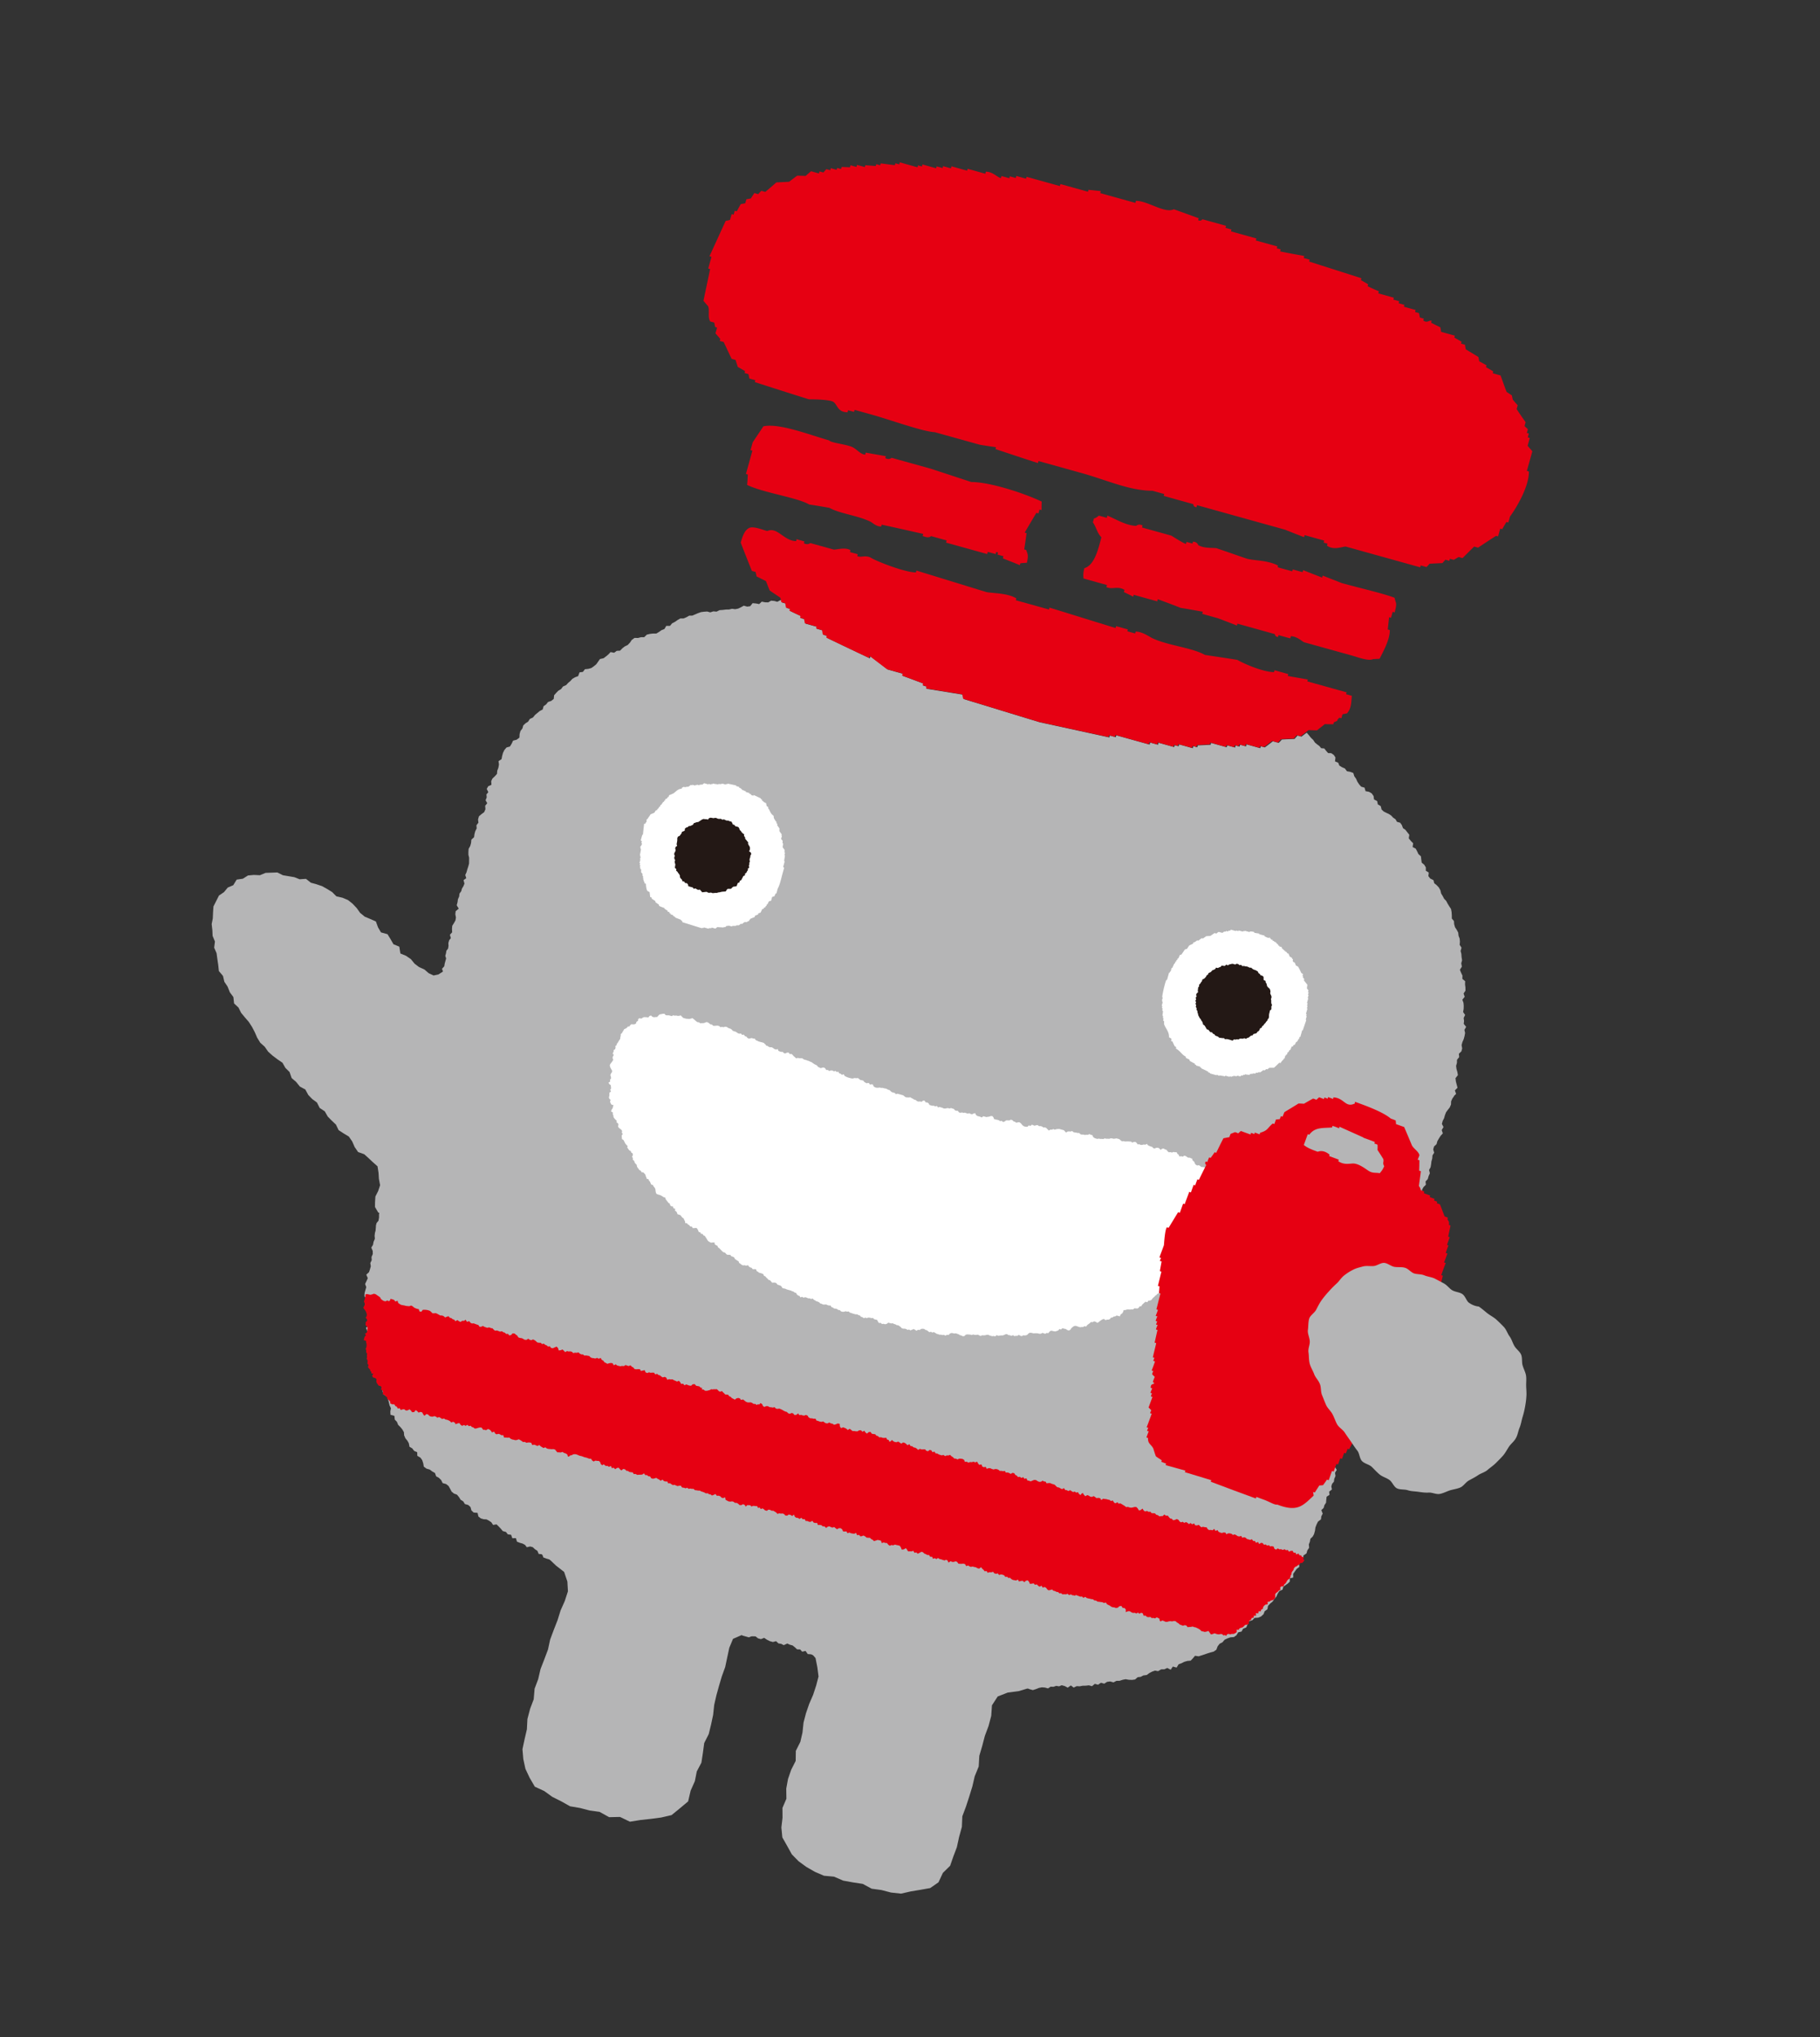
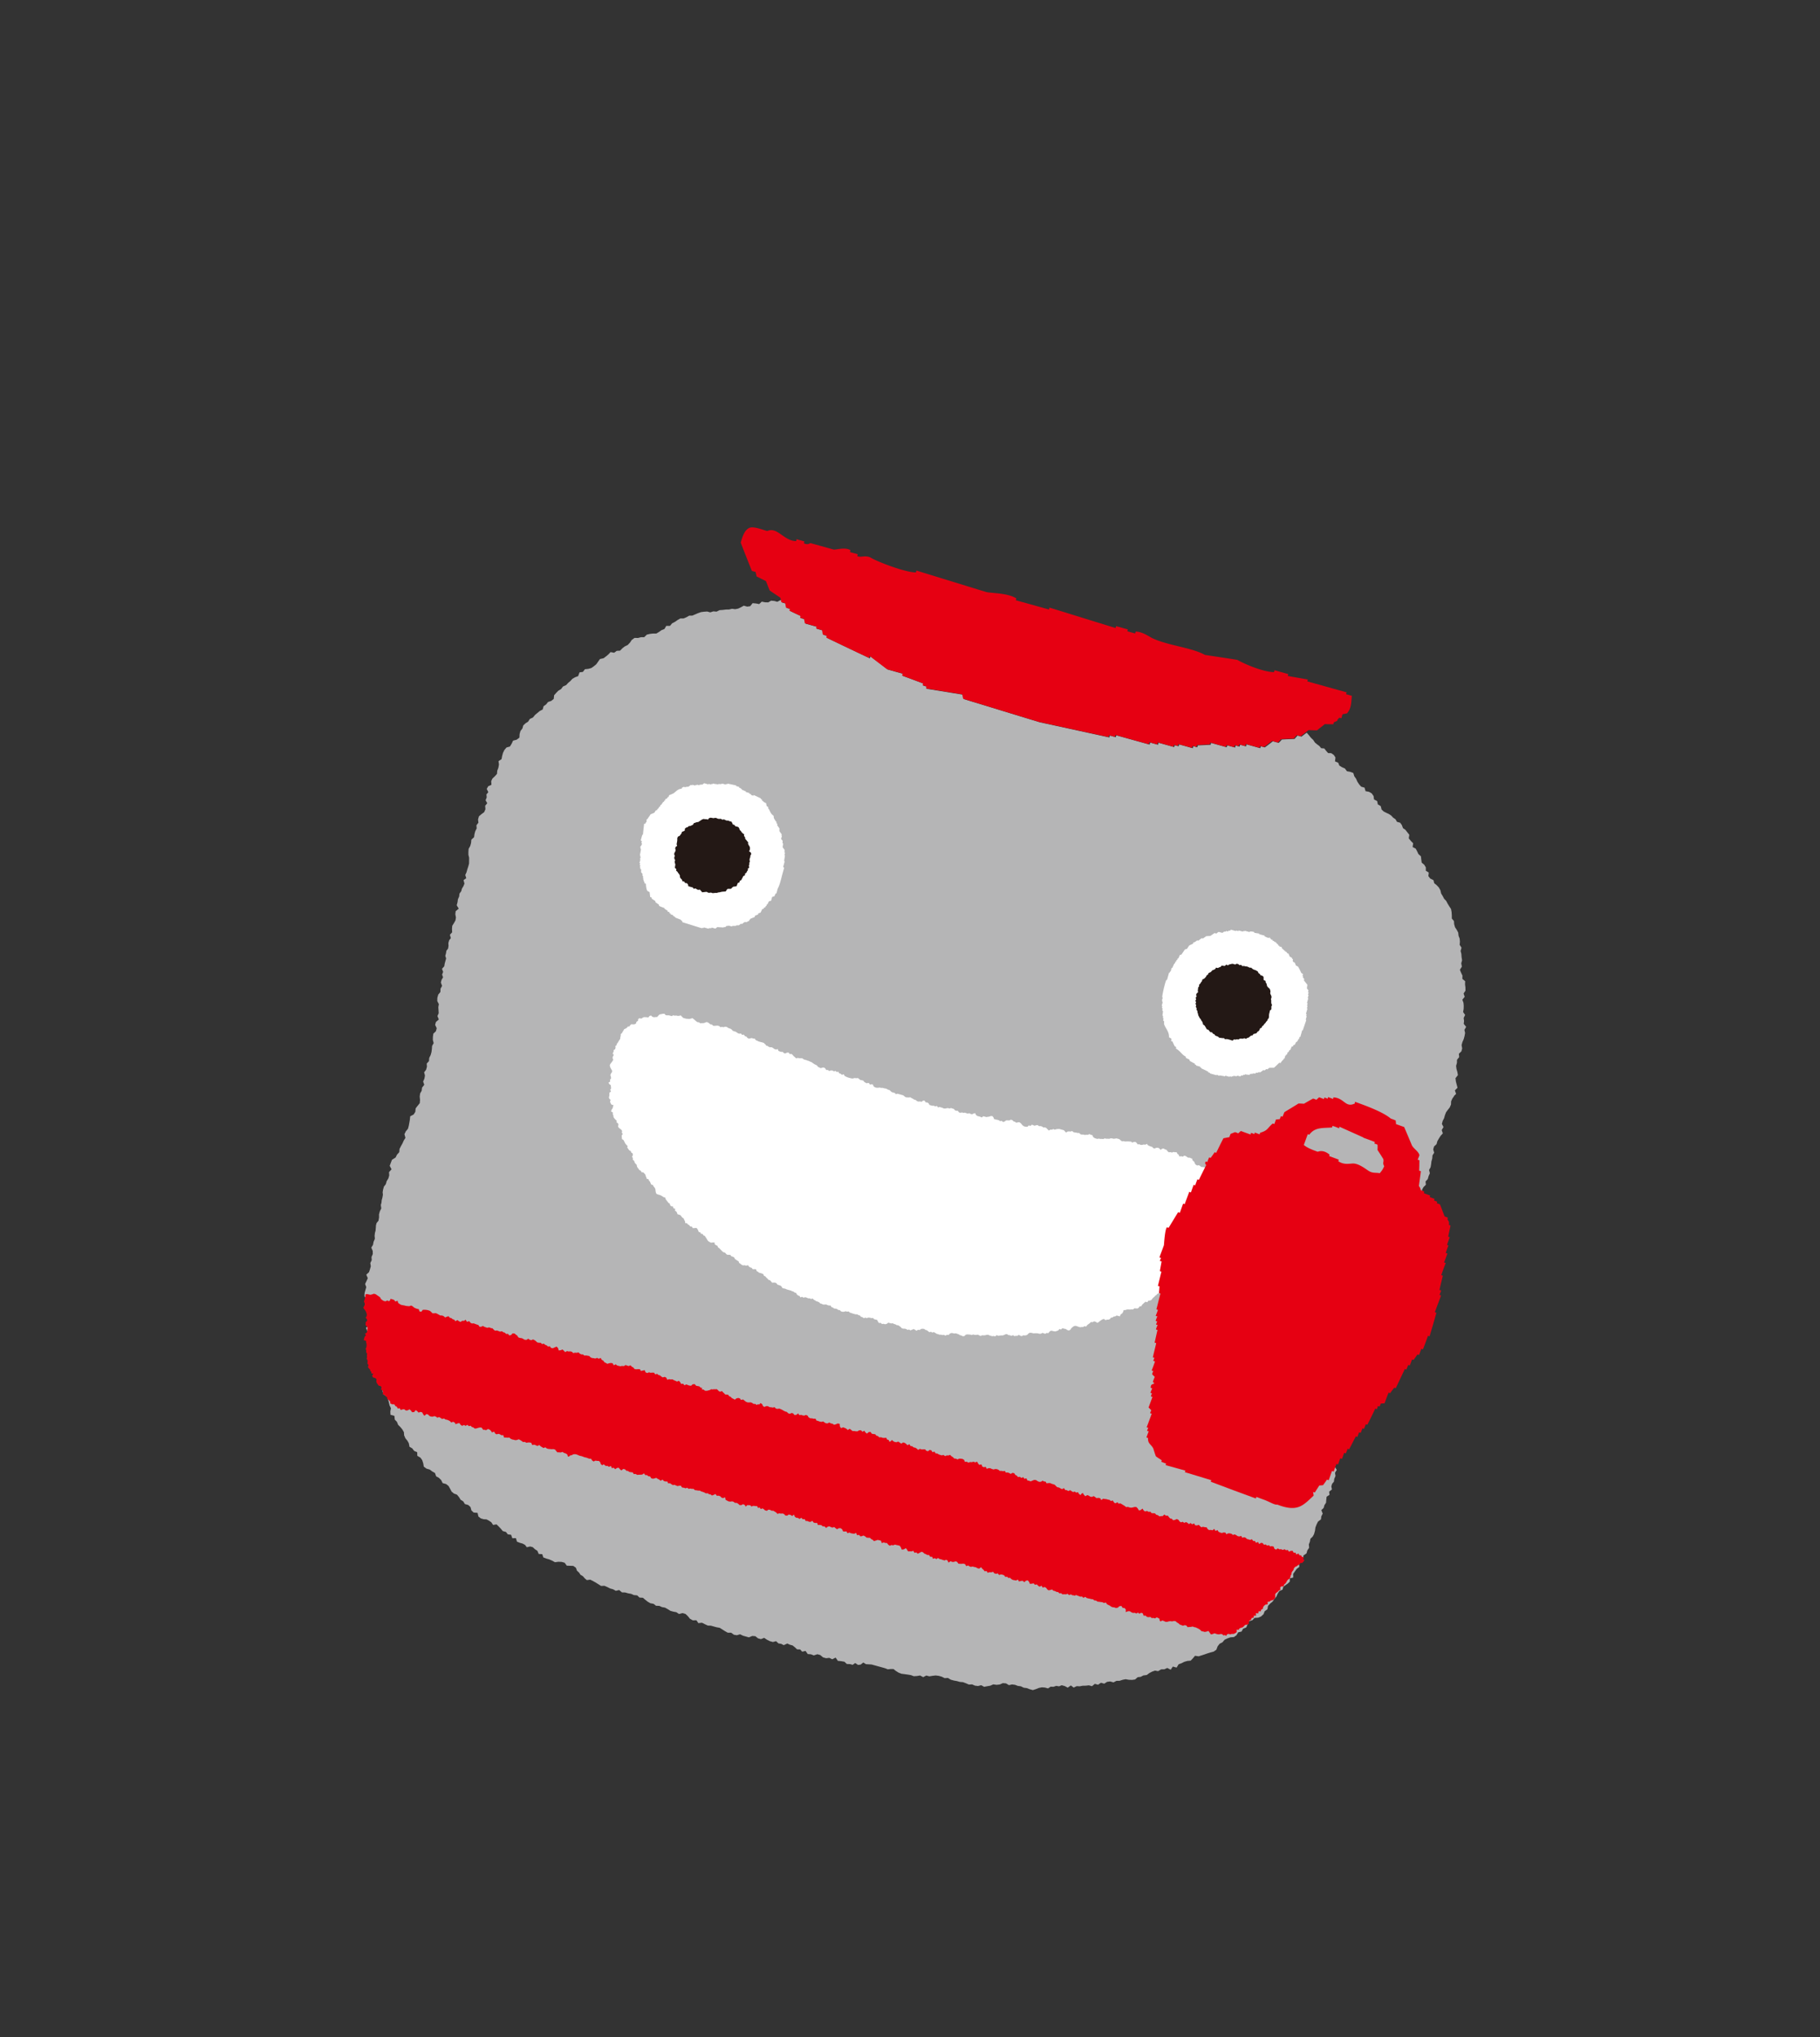
<svg xmlns="http://www.w3.org/2000/svg" width="101" height="113" viewBox="0 0 101 113" fill="none">
  <rect x="0" y="0" width="101" height="113" fill="#333333" stroke="none" />
  <g clip-path="url(#clip0_61_1100)">
    <path d="M80.675 60.809l.131-.128-.068-.191.146-.15-.046-.176-.046-.177-.02-.178.134-.17-.03-.172-.049-.168-.022-.17.047-.168.004-.172.12-.148-.018-.185.141-.134.044-.16-.033-.19.044-.16.074-.17.046-.168.031-.172-.038-.175.097-.162-.135-.168.018-.158-.022-.17.081-.167-.111-.16.03-.173.005-.172-.014-.167-.064-.173.131-.162-.062-.181.105-.16-.003-.174-.022-.17.006-.18-.154-.129.006-.179-.077-.16-.066-.164.11-.177-.036-.182.047-.168-.028-.18-.012-.176-.042-.159.05-.184-.102-.158.014-.177-.014-.168-.06-.155-.02-.178-.08-.151-.097-.148-.048-.168-.012-.176-.118-.137-.001-.181-.012-.176-.03-.172-.097-.148-.09-.145-.079-.152-.12-.128-.073-.141-.09-.146-.043-.184-.088-.154-.12-.128-.134-.107-.04-.166-.183-.094-.101-.132.021-.2-.163-.098v-.19l-.089-.145-.14-.117-.023-.17-.02-.178-.138-.125-.07-.149-.08-.151-.174-.092.032-.206-.128-.13-.116-.145.03-.199-.116-.144-.102-.132-.132-.088-.064-.174-.094-.13-.176-.048-.082-.144-.131-.088-.106-.116-.132-.088-.146-.066-.144-.075-.116-.11-.044-.185-.163-.097-.036-.182-.174-.092-.025-.188-.106-.15-.15-.085-.189-.035-.057-.197-.185-.052-.112-.126-.098-.148-.074-.167-.1-.14-.054-.179-.172-.065-.182-.033-.113-.153-.162-.07-.148-.093-.06-.155-.178-.076.025-.217-.091-.137-.145-.101-.172-.005-.112-.126-.102-.132-.17-.012-.104-.124-.115-.084-.127-.104-.097-.148-.13-.123-.103-.131-.118-.137-.016-.004c-.097.068-.185.138-.284.214l-.217-.06c-.052.063-.113.123-.165.187-.237.011-.472.015-.711.035a1.41 1.41 0 01-.173.184l-.321-.09a9.06 9.06 0 01-.45.341l-.217-.06-.029.104-.763-.212-.031.112-.33-.092-.029.104-.217-.06-.03.112-.435-.12-.029.103-.868-.241-.029.104-.71.035-.03.104-.216-.06-.032.111-.755-.21-.03.104-.216-.06-.029.104-.868-.241-.031.112-.434-.121-.031.112-1.848-.514-.03.104-.329-.092-.029.104-3.86-.841c-1.406-.426-2.81-.86-4.207-1.283-.02-.083-.032-.164-.052-.247l-2.013-.327.031-.113-.217-.06.029-.104c-.39-.152-.776-.293-1.168-.437l.03-.112-.867-.242-.965-.734-.03.112c-.788-.374-1.584-.75-2.378-1.135l.03-.104-.218-.06c-.02-.084-.032-.165-.044-.246l-.33-.092.03-.104-.651-.18c-.012-.082-.033-.165-.053-.248l-.217-.06.03-.104a17.553 17.553 0 01-.62-.294l.029-.104-.218-.06c-.012-.081-.032-.164-.044-.245l-.217-.06a.761.761 0 01-.025-.128l-.069-.002-.172.09-.169-.047-.177-.015-.156.094-.172-.004-.19-.036-.14.134-.182-.034-.185-.017-.134.17-.17.022-.186-.052-.154.087-.16.076-.164.032-.175-.023-.167.04-.175.003-.17.021-.176.012-.17.082-.178-.015-.171.056-.17-.047-.175.011-.17.022-.164.058-.158.068-.157.068-.174.003-.154.087-.158.068-.182.001-.154.087-.14.099-.162.084-.117.14-.208.002-.1.171-.165.066-.14.1-.146.088-.19-.001-.171.021-.167.04-.143.141-.182.001-.16.043-.197-.004-.153.113-.103.152-.123.13-.16.076-.131.102-.133.135-.185.01-.142.106-.197-.038-.123.13-.124.104-.142.107-.204.046-.1.145-.101.144-.135.11-.14.099-.169.047-.186.018-.112.15-.188.025-.077.211-.163.058-.154.087-.112.124-.124.103-.113.124-.178.08-.098.137-.157.094-.12.122-.115.132-.02.2-.135.11-.182.062-.106.134-.14.099-.052.184-.162.084-.124.104-.134.109-.12.148-.167.074-.105.16-.136.083-.128.12-.047.168-.109.142-.047.168-.013.203-.153.113-.195.05-.083.175-.095.154-.188.051-.117.14-.079.16-.046.168-.033.18-.169.109.026.188-.033.18-.063.164-.015.177-.125.138-.128.12-.067.145.013.202-.178.08-.084.148.088.18-.104.126.016.16-.063.164.093.163-.117.14.015.194-.07.162-.153.113-.137.117-.049.176.02.178-.109.142.012.176-.077.151-.044.16-.023.175-.151.139-.015.177-.046.168-.09.165-.012.169v.155l.04.167-.002.163-.002.163-.047.168-.052.158-.042.152-.07.154.055.178-.15.105.05.195-.057.14-.08.133-.043.152-.096.128-.018.159-.07.161-.02.16-.046.167.113.187-.17.142-.02.167.035.183-.028.164-.085.149-.092.147-.015.177.01.184-.125.137.051.187-.094.12-.042.153.008.157-.024.149-.094.12-.022.14-.04.145.047.142-.038.136-.04.144-.026.157-.125.138.064.173-.058.147.053.153-.083.14-.04.145.068.191-.087.157-.006.18-.12.147-.049.177-.006.179.09.172-.03.172.012.176.008.157-.069.154.076.193-.16.137-.044.16.087.188-.047.168-.141.134-.023.174-.004.172.046.176-.087.157-.012.17-.023.174-.045.16-.079.16-.014.176-.125.138.012.176-.047.168-.109.142.046.177-.03.172-.072.162.063.18-.122.157-.022.175-.085.148-.023.175.018.186-.015.177-.119.148-.109.142-.019.193-.093.147-.192.102-.017.185-.03.172-.032.173-.044.16-.117.14-.079.159.056.205-.093.147-.071.161-.085.15-.079.158-.014.177-.125.138-.08.16-.199.125-.063.163-.064.172.102.192-.14.16.012.176-.047.168-.095.154-.047.168-.106.135-.047.168-.024.148.015.134-.026.156-.04.144-.014.143-.036.128.026.188-.08.16-.046.168.001.181-.03.173-.105.126-.037.136-.005.11-.015.178-.036.128-.018.159.014.167-.073.17-.029.164-.095.155.079.186.003.173-.07.162.011.175-.079.16.028.18-.047.168-.052.157-.151.14.084.195-.07.154-.08.167.064.173-.047.168-.046.168-.007.18.138.159.04.166.022.17.04.166.03.172-.119.148.077.16v.155l.018.152-.005.145-.156.155.06.155.137.133.016.16.053.152-.063.164.045.15-.04.144.018.152-.04.144-.099.136.07.157.101.132.015.194.188.104.085.162.038.174-.015.177.024.162.08.152.117.136.061.155.071.149v.19l.058.162.182.094.059.163.048.169.038.174.077.16-.033.18.01.184.216.06.021.204.12.129.067.165.122.12.11.134.088.154.011.175.075.168.104.124.081.143.04.2.15.085.107.142.17.074.005.2.172.099.1.14.055.17.034.191.151.111.177.05.143.108.15.085.061.18.158.088.122.12.083.17.193.053.135.107.087.154.085.161.127.104.172.066.11.134.09.145.147.093.089.146.185.051.124.112.052.187.123.12.22.019.047.203.135.106.153.043.161.01.136.072.131.088.098.148.19-.033.123.12.114.119.11.134.177.049.102.132.183.025.068.191.2-.004.058.197.165.063.145.04.135.072.102.132.185-.043.145.04.116.11.14.09.072.176.196.011.062.181.157.061.168.047.162.071.158.087.189-.025.18.007.168.047.12.163.18.006.18.007.145.101.058.163.111.1.086.127.133.08.099.114.118.102.19-.025.159.079.15.085.147.092.147.093.185-.009.162.071.152.077.168.047.15.085.185-.044.155.13.18.006.168.047.165.029.146.067.186.017.13.122.188.01.133.114.135.106.15.085.173.031.135.107.18.007.154.068.165.029.157.087.148.093.16.044.166.03.145.1.195-.05.169.048.13.122.116.144.158.088.2-.005.111.16.197-.023.152.077.168.081.172.005.16.045.161.044.173.031.148.093.147.093.15.085h.19l.15.112.166.028.18-.053.16.079.329.092.186-.078.17.013.148.119.16.044.185-.07.153.104.16.079.169.047.177-.046.13.123.157.026.136.072.199-.09.145.066.153.042.127.104.117.11.171.005.113.126.185-.043.125.173.178.014.156.061.2-.065.16.045.155.13.169.046.178-.02.16.08.19-.094.123.18.186.018.181.033.13.123.18.007.145.04.14-.099.162.105.144-.02.144-.115.148.093.153.008.162.01.153.043.152.042.145.04.145.04.152.043.148.059.16-.016h.157l.134.107.148.093.164.063.175.022.184.026.165.028.156.061.177-.011.172-.03.174.092.172-.09.17.046.172-.029.178-.02.168.021.169.047.16.08.184-.01.155.095.169.047.173.031.169.047.17.013.164.063.162.07.176-.01.162.07.168.021.177-.045.165.089.165-.032.173-.03.168-.074.183.026.179-.02.167-.074.178.015.163.097.167-.04.168.021.156.06.168.022.16.079.175.022.164.064.169.046.171-.055.166-.066.164-.032.17.013.169.047.148-.097.154.008.153-.052.157.026.147-.062.169.047.165.089.174-.124.156.12.17-.081.162.01.165-.032.174-.003.17-.021.177.049.157-.13.177.05.16-.11.185.05.159-.102.17-.021.185.051.162-.084.174-.003.171-.056.165-.032.173.031.18.007.17-.022.15-.13.16-.016.152-.079.189-.025.142-.107.151-.079.164-.058.173.031.166-.1.175-.003.167-.074.19.096.118-.174.209.058.112-.185.163-.058.152-.078.169-.048.187-.017.122-.13.117-.14.2.03.16-.05.172-.056.163-.058.161-.05.178-.046.15-.105.07-.187.108-.142.162-.085.117-.14.16-.076.163-.058.195-.015.14-.099.097-.163.186-.043.086-.157.176-.072.073-.169.076-.177.187-.052.123-.13.203-.012.157-.068.139-.126.063-.163.152-.113.035-.188.123-.13.134-.11.09-.138.115-.132.071-.161.093-.147.178-.08.045-.16.12-.088.13-.093.105-.1.009-.187.185-.043-.003-.208.099-.136.098-.137.142-.107-.01-.21.194-.075.03-.173.015-.177.171-.116.047-.168.1-.145-.017-.186.06-.155.027-.157.13-.127.073-.135.051-.184.025-.183.063-.164.079-.159.165-.127.02-.166.077-.151-.076-.194.128-.12.045-.16.088-.13.013-.17.02-.166.159-.103-.02-.178.155-.12-.033-.165.04-.144.105-.126.016-.15.07-.162-.027-.18.095-.155-.11-.194.078-.16.05-.176.094-.154.093-.147.085-.149.085-.149-.038-.174.046-.168.13-.154-.063-.181.047-.168-.001-.182.06-.156.047-.168.171-.116-.072-.21.201-.099.017-.185.101-.144.093-.147-.01-.184.071-.161-.004-.174-.003-.173.1-.17-.055-.18.015-.177.063-.163.124-.138-.033-.19.006-.18.142-.133.022-.175.153-.113.076-.15.101-.145.017-.185-.046-.177.012-.169.047-.168.013-.17.004-.17.1-.145.061-.155.06-.156-.089-.206.147-.123.047-.168.15-.105.047-.168.09-.139.063-.163.029-.165.012-.169.077-.151.082-.14-.057-.198.076-.151.101-.145.07-.161.091-.139-.043-.184.012-.17.09-.164-.055-.18.044-.16.063-.163.045-.16.082-.14.123-.13.115-.133.074-.143.099-.136.085-.15.092-.146.085-.149-.012-.175.15-.131-.034-.19.124-.139.045-.16.042-.152.045-.16-.018-.186.177-.106.03-.172-.027-.18.045-.16.087-.158.044-.16-.062-.18.002-.164.132-.162-.073-.175.097-.163-.062-.181.087-.157.13-.127-.017-.186.123-.13.047-.168.069-.154-.044-.184.084-.15.027-.156.02-.166.045-.16.014-.178.093-.146-.054-.18.047-.167.138-.126.047-.168.085-.149.093-.146.125-.138-.063-.181.1-.17-.09-.173.046-.168.077-.15.044-.16.063-.165.099-.136.106-.134.071-.162.007-.179.068-.153.099-.137-.019.004z" fill="#B5B5B6" />
-     <path fill-rule="evenodd" clip-rule="evenodd" d="M65.136 11.607c.465.164.92.334 1.385.498l-.03.112c.177.075.213-.053.247-.052l1.302.362-.031.112.33.092-.03.104 1.415.393-.031.113 1.189.33-.029.104.217.06-.031.113c.45.09.888.17 1.34.252l-.03.112.33.092-.03.104c.961.31 1.933.615 2.902.928l-.029.104c.136.073.27.153.403.233l-.03.104c.207.1.415.193.623.285l-.031.112.868.242-.03.104.322.09-.031.111.321.09-.029.104.651.181-.03.112.216.06c.02.084.032.165.052.248l.217.06-.028.104c.222.166.34-.043.462.017l-.029.104c.166.09.342.173.51.254.02.083.032.164.042.253l.763.212-.029.104c.134.08.27.153.403.233l-.029.104.217.06c.012.082.032.165.042.254l.704.428c.014.073.034.157.046.238.136.072.278.154.405.224l-.029.104c.136.073.27.153.403.233l-.029.104.434.121c.113.308.219.613.335.912.095.062.197.133.292.194.02.083.032.164.055.24.084.1.175.212.27.307l-.06.216c.165.245.33.49.499.726l-.06.216c.06.06.124.112.185.172l-.058.208.113.032-.06.216.112.031-.12.432c.084.101.177.205.261.306l-.303 1.088.113.032c.006.881-.747 2.094-1.051 2.501l-.091.329-.105-.03c-.08.133-.16.266-.233.401l-.112-.03-.12.431-.113-.03c-.337.216-.667.434-.996.653l-.217-.06c-.214.208-.43.424-.645.64l-.217-.06-.27.157-.216-.06-.032.112-.216-.06c-.053.063-.113.123-.165.187l-.711.035a2.875 2.875 0 01-.173.184l-.321-.089-.03.104-4.13-1.15c-.226.007-.657.215-1.042-.048l.03-.112-.216-.06.031-.112-1.085-.302-.031.112c-.36-.135-.703-.273-1.054-.414l-4.886-1.36-.03.113c-.195-.02-.159-.148-.187-.173l-1.63-.454.028-.104-.65-.181c-1.297-.007-2.513-.587-3.943-.985l-2.387-.664-.031.112c-.787-.253-1.571-.515-2.356-.776l.03-.104c-.301-.04-.6-.089-.898-.137l-2.499-.696c-.658-.028-2.467-.686-3.471-.966l-.98-.273-.032.113-.33-.092-.03.112c-.547.003-.56-.415-.777-.57-.203-.142-1.196-.151-1.362-.146a388.758 388.758 0 01-3.006-.957l.029-.104-.33-.092c-.02-.083-.032-.164-.052-.247l-.217-.06.029-.105a8.89 8.89 0 00-.403-.232c-.041-.133-.085-.257-.126-.389l-.217-.06c-.148-.309-.293-.625-.441-.934l-.217-.06.031-.112c-.092-.104-.177-.205-.27-.308l.09-.32-.105-.03c-.02-.082-.032-.163-.052-.247l-.217-.06c-.162-.226-.03-.577-.12-.844a11 11 0 01-.261-.306c.122-.595.248-1.172.368-1.76l-.104-.029.18-.648-.112-.032c.303-.657.597-1.308.901-1.965a1.8 1.8 0 00.24-.054l.09-.32.112.031.06-.216.113.031c.072-.135.144-.27.224-.403.082-.012.165-.032.246-.043l.063-.225c.08-.012.164-.031.246-.043.063-.103.132-.196.195-.3l.217.061c.052-.063.113-.124.173-.185l.217.06c.202-.167.417-.349.614-.527l.711-.035c.145-.115.297-.228.45-.34.154.008.31.008.463.016.101-.084.197-.178.306-.26l.434.121.031-.112.217.06c.052-.063.112-.124.165-.187l.217.06.03-.111.322.089.03-.104.216.06.031-.112c.164.003.31.009.463.017l.031-.112.33.092.031-.112.434.12.029-.104c.194.02.382.029.575.048l.03-.104.216.06.03-.104c.26.03.526.07.786.099l.029-.104.217.06.03-.112.981.273.03-.104.216.06.031-.112.756.21.029-.104.33.092.028-.104.434.12.031-.112.868.242.03-.104.98.273.03-.113c.383-.005.654.329.837.354l.032-.112.434.12.029-.103.329.091.031-.112.538.15.03-.104 1.848.514.03-.112 1.528.425.029-.104c.22.018.454.049.682.069l-.031.112 1.952.543.031-.112c.644-.01 1.587.71 2.095.47l.002-.007zm-3.682 16.999c.422.16 1.007.548 1.6.566 0 0 .133-.135.352-.023l-.03.113 1.63.453c.074.047.7.445.808.458l.031-.112.33.092.029-.104c.248.008.292.193.292.193.337.189.794.135 1.01.169.57.193 1.137.394 1.706.587.463.111 1.087.078 1.66.35.147.066-.057.053.076.133l.764.212.029-.104.546.152.031-.112c.35.14.703.273 1.054.414l.031-.112c.35.14.703.273 1.054.414.964.268 2.324.578 2.933.816.085.377.147.248.007.813l-.112-.032-.091.329-.105-.03c-.028.226-.048.453-.076.678l.113.031c.014.539-.403 1.26-.565 1.594-.116.01-.237.012-.36.02-.26.126-.846-.106-1.231-.213l-2.604-.724c-.144-.075-.394-.326-.73-.333l-.033.12-.651-.18-.03.103c-.185-.017-.155-.155-.187-.164l-2.066-.575-.028.104c-.35-.14-.704-.273-1.056-.406l-.868-.241.033-.12c-.405-.07-.815-.15-1.23-.213-.421-.17-.846-.322-1.269-.483l-.033.12-1.302-.362-.03.104c-.165-.089-.34-.172-.517-.256l.034-.12c-.339-.215-.647-.042-.901-.121l-.105-.03.033-.12-1.301-.362c-.016-.194-.026-.283.047-.573.538-.16.75-.955.944-1.712-.243-.249-.278-.56-.471-.83l.06-.216c.128-.024.259-.152.277-.156l.434.121.031-.112.003-.008zm-3.647-.773c-.005.145-.007.309-.007.464l-.113-.032-.06.217-.113-.032c-.223.37-.437.732-.65 1.096l.104.029c-.042.307-.08.598-.13.903l.112.032c.096.276.124.301.037.708-.124.01-.237.012-.363.029l-.03.104c-.31-.13-.63-.253-.943-.375l.034-.12-.33-.092.032-.112-.105-.029-.031.112-.434-.12-.033.12L52.5 30.1l.034-.12-.868-.242s-.078.125-.363.029l-.104-.03.033-.12c-.774-.172-1.539-.35-2.308-.512l-.028.104c-.31-.009-.474-.227-.622-.285-.704-.334-1.697-.438-2.25-.755-.372-.061-.742-.13-1.117-.182-.654-.39-2.547-.648-3.447-1.088.02-.194.03-.389.04-.576l-.105-.03.36-1.296-.104-.029.12-.432c.194-.291.4-.596.593-.887.883-.186 2.522.46 3.645.78.118.137.754.185 1.197.334.341.112.495.431.808.458l.031-.112c.37.068.743.129 1.114.197l-.03.104c.218.121.351-.014.351-.014l2.17.604c.746.242 1.499.494 2.253.739 1.064.002 2.958.633 3.906 1.086l-.003.008z" fill="#E60012" />
-     <path d="M57.108 93.638l-.577.175-.61.08-.555.217-.318.49-.04.583-.149.563-.204.546-.148.563-.161.55-.033.586-.223.55-.13.56-.171.555-.18.554-.205.546-.025.589-.153.552-.124.569-.195.515-.18.519-.404.397-.24.519-.461.32-.547.098-.526.087-.545.124-.555-.06-.533-.139-.542-.074-.497-.267-.549-.084-.535-.097-.51-.22-.558-.051-.502-.217-.47-.269-.44-.321-.37-.379-.26-.469-.267-.471-.054-.55.064-.542-.004-.545.219-.508-.008-.563.097-.533.177-.512.249-.491.008-.558.251-.5.119-.519.058-.552.135-.515.179-.52.217-.5.169-.513.132-.507-.066-.51-.1-.51-.36-.42-.49-.23-.428-.232.194-.48.453-.323.46-.312.482-.271.56-.086.464-.328.549-.106.54-.134.524-.173.542-.082.555-.096.551.041.55-.019.56-.051.522.18.524.171.487.24.551.135.457.317.462.301.496.242.4.396.48.27.434.337.455.325.324.453.407.372.347.433.094.534-.296.255zm-27.135-7.465l.474.287.41.39.449.35.18.532.031.544-.175.537-.232.522-.168.54-.21.537-.201.538-.12.554-.202.538-.212.545-.13.56-.199.53-.051.59-.2.53-.148.563-.029.57-.13.559-.116.545.047.547.117.542.234.496.287.494.522.24.447.323.502.252.486.273.554.094.533.139.55.076.533.295.601-.014.55.265.59-.095.58-.063.566-.075.574-.133.458-.373.463-.388.141-.6.232-.521.107-.54.257-.489.083-.546.072-.54.252-.5.13-.532.113-.53.059-.552.12-.527.147-.529.155-.526.188-.517.114-.537.115-.537.207-.495.483-.21.537.063.594.01.298-.478-.063-.552-.102-.537-.154-.535-.228-.52-.342-.449-.345-.44-.388-.41-.433-.345-.425-.369-.422-.384-.543-.194-.46-.336-.49-.291-.569-.107-.548-.083-.55-.11-.539-.115-.537-.124-.558-.017-.547.037-.552.054-.55.045-.555-.086-.555.001-.547.132-.515.202-.517.176-.457.304-.278.44.15.49zM20.81 66.954l.002-.258.02-.322.153-.302.108-.324-.066-.355-.02-.333-.056-.36-.27-.24-.234-.22-.235-.212-.339-.12-.191-.277-.138-.315-.185-.267-.29-.175-.278-.181-.148-.308-.233-.22-.223-.227-.162-.286-.285-.191-.15-.3-.266-.196-.215-.223-.166-.305-.302-.162-.205-.255-.252-.217-.115-.334-.23-.228-.163-.287-.277-.189-.272-.205-.249-.224-.185-.267-.25-.225-.172-.281-.132-.304-.153-.292-.175-.273-.216-.25-.214-.258-.144-.29-.247-.233-.04-.356-.195-.261-.122-.31-.183-.275-.075-.323-.228-.27-.036-.338-.048-.324-.046-.332-.132-.304.043-.342-.13-.312-.014-.322-.038-.33.063-.32.014-.331.023-.33.156-.31.15-.295.279-.19.208-.252.305-.131.19-.31.343-.05.284-.18.329-.03.333.016.313-.13.324-.012.332-.011.304.153.314.053.322.055.297.117.352-.023.27.214.305.084.317.106.278.155.28.173.237.238.334.076.31.13.248.197.235.247.193.27.254.208.31.13.308.137.118.325.164.28.362.1.167.27.163.287.326.134.06.379.318.132.268.186.2.246.25.19.3.135.23.202.276.129.266-.056.274-.174.092-.302.233-.245.094-.276.24-.33.202-.168.348-.006.235.246.21.24.241.222.152.292.145.29.144.29.222.261.114.308.201.271.093.32.038.329.202.272.017.34.124.303.197.287-.045.35.152.292.101.322.049.324.022.325.04.322-.033.335.072.305-.031.328-.002.318.115.334-.172.306.078.34-.225.283.084.35-.12.304-.118.303-.017.34-.251.25.007.347-.127.3-.133.291-.21.26-.104.309-.127.3-.137.307-.214.243-.146.304-.238.235-.312.155-.187.267-.2.255-.243.217-.29.143-.194.291-.254.197-.29.17-.3.115-.361-.04-.282.171-.322.04-.315.041-.335.054-.315-.114-.313-.087-.252-.216-.354-.004-.306-.146-.182-.309z" fill="#B5B5B6" />
    <path d="M34.055 58.463l-.008.092-.044.066-.007.084.039.08-.049.081-.044.065-.052.064-.049.08.01.09.037.088.04.071.047.082-.025.088-.054.071-.023.08.029.086.01.089-.055.07.003.114-.092.052.046.082.08.056.01.09.01.088-.049.082.042.098-.087.062-.002.103-.002.068-.024.088.022.075.07.063-.03.104.03.077.047.082.113.031-.027.096-.025.088-.054.072-.027.096.098.053-.003.102.033.07.01.089.049.074.053.058.069.062-.008.093.073.046.039.08-.025.088.036.087.08.057.063.052.049.074-.022.08.054.084-.059.087.008.097.008.097.081.049.041.072.033.07.04.07.06.069.06.06-.022.08.057.076.049.074.084.04.036.088.073.047.018.091-.05.09.046.081v.095l.077.065.02.083.05.066.062.06.018.091.033.07.053.058.04.071.084.04.047.083.093.008.06.06.054.058.02.084.033.069.02.083.104.03.03.077.054.058.03.077.039.08.088.024.039.08.053.058.046.082.01.089.016.1.03.077.084.04.097.027.078.03.081.049.066.044.088.025.026.093.051.066.051.066.051.066.074.046.02.084.053.057.101.011.024.102.104.029-.018.098.079.057.04.071.023.076.08.022.087.032.05.066.051.066.074.047.036.087.04.072.009.097.1.01.051.067.076.038.049.074.093.009.054.084.106-.005.097-.008.059.068.038.08.03.078.09.024.038.08.084.006.055.084.064.018.049.074.049.074.04.072.057.076.074.046.076.039.097-.008.097-.007.022.11.073.046.076.038.028.085.074.047.053.058.062.06.053.058.065.044.08.022.06.068.063.052.087-.001.085.006.057.076.088.025.074.046.038.08.066.044.065.044.074.047.028.085.074.047.063.052.076.038.081-.012.089.025.11-.022.056.077.074.046.072.02.057.076.087-.001h.095l.04.106.068.036.063.052.073.02.088.025.076.038.036.088.084.04.051.067.063.052.051.066.089.024.059.069.059.068.097-.008c.111.005.133.02.201.117 0 0 .161.044.189.07.035.027.056.076.08.116l.08.023.083.014.076.038.08.023.08.022.073.02.075.039.073.02.063.052.08.022.045.09.071.055.073.02.046.082.096-.034.082.049.086-.028.08.022.084.04h.087l.076.037.093-.025.06.068.075.038.066.044.08.023.076.038.061.06.08.023.085.04.087-.001.079-.004.076.038.08.022.087-.001.052.092.08.022.064.052.085.007.08.022.064.052.084.007.067.07.08.022.088-.001.086-.028.08.022.09-.01.068.063.08.022.079.03.08.023.08.022.088-.001.073.046.08.022.06.069.08.022.072.054.085-.028.089.025.077-.03.093.008.08.023.09-.01.059.068.08.023.083.014.046.082.052.092.106-.005.069.062.09-.01.088.025.093-.025.079-.065.08.022.08.023.082-.012.076.038.08.023.074.046.084.006.066.045.072.054.059.068.08.022.087-.001.072.02.082.048.084-.02.073.047.088-.036.088-.036.084.04.071.055.085-.054.1.01.069-.058.09-.01.084.007.071.054.089.025.063.052.072.054.085-.028.074.047.086-.028.081.049.074.046.08.022.079.03.079-.003.08.022.09-.01.083.041.082-.046.093.008.063-.068.08-.038.084.006.08.022.082-.012.08.023.086.032.074.047.088.024.068.036.09-.01.072-.074.092-.018.085.007.076.004.08.022.086-.028.08.023.088-.002.09-.01.083.041.068.036.064-.042.103.002.079-.004.075-.022.09-.01.084.041.08.023.072.02.073-.014.089.024.08-.072.084.04.082-.011.08-.012.078.004.085-.028.08-.038.082-.012.079.056.085.007.076.038.098-.041.071.054.092-.018.077.004.076-.056.09.05.08.023.074-.048.093.008.081-.011.072-.04.062-.07.078-.03.093.009.088.024.08-.004.086-.001.085.006.08.022.088-.001.082-.046.08.022.078.03.074-.048.101.01.057-.078.076-.057.085.007.088.024.085.007.086-.028.077-.03.055-.072.088.025.081-.072.096.026.1.02.07.054.097.026.082-.046.049-.081.068-.059.076-.056.092-.018.08.023.086.032.089.025.08-.012.088-.002.074-.048.088.025.057-.08.066-.05.076-.056.07-.067.094.009.082-.047.088.025.088.059.082-.046.068-.059.064-.043.064-.042.093-.026.078.065.093-.026.087-.002.07-.032.054-.071.092-.018.066-.05.09-.01.073-.048.177.049.047-.108.087-.062.048-.081.027-.096.106-.005.077-.03.087-.002.085.006.081-.012.085.006.079-.064.084.006.085.007.074-.049.047-.073.097-.007.04-.084.059-.053.058-.053.068-.058.104.029.049-.082.081-.011.086-.028.052-.063.052-.064.066-.05.052-.063.064-.043.052-.063.078-.03.058-.053.085.006.07-.066.07-.033.091-.017.025-.088.03-.078.09-.044.041-.084.088.025.09-.044.083-.046.08-.012.077-.056-.021-.11.054-.07.04-.084.075-.049.046-.073.072-.04.081-.012.051-.09.091-.017.08-.039.023-.08.036-.067.09-.044.022-.08.048-.047.083-.02.087-.062.078-.03.071-.04.088-.037-.007-.097.022-.08.084-.054.023-.08.022-.08.06-.06.02-.073.068-.059.074-.048.003-.103.096-.033.003-.103.087-.036.072-.04.047-.168.068-.059.023-.08-.018-.091.022-.08.046-.074.05-.055.025-.088.036-.067.038-.076-.001-.087.068-.058.022-.08-.002-.087.036-.068.047-.073-.026-.093.07-.067-.036-.088.022-.08.039-.075.022-.08.076-.057.04-.083-.054-.085.027-.096-.049-.073.053-.098-.077-.065-.049-.073.027-.096-.03-.078-.012-.08-.023-.076v-.095l-.09-.05.025-.089.025-.088-.038-.08.022-.08.038-.075.009-.093-.029-.085-.056-.076-.064-.052-.073-.047-.07-.062v-.095l-.06-.06-.051-.066-.062-.06-.08-.022-.038-.08-.041-.072-.051-.066-.04-.071-.052-.066-.1-.011-.085-.006-.072-.055-.065-.044-.084.02-.084-.04-.056-.077-.023-.075-.061-.06-.055-.05-.004-.079-.065-.018-.068-.036h-.095l-.073-.047-.058-.042-.088-.024-.077.056-.088-.025-.108.014-.034-.096-.071-.054-.044-.09-.098.007-.072-.02-.088.036-.08-.023-.098.008-.069-.062-.056-.077-.08-.022-.075-.046-.089.01-.086.062-.065-.079-.084-.04-.097.007-.08.038-.08-.022-.06-.069-.08-.022-.078-.03-.076-.038-.057-.077-.082.046-.1-.01-.076.022-.087.001-.076-.038-.09.01-.048-.074-.077-.065-.087.002-.088.036-.072-.055-.084-.006-.085-.006-.08.003-.086.002-.073-.02-.097.008-.072-.055-.069-.062-.072-.02-.08-.023-.082.012-.08.012-.081-.022-.085-.007-.078.03-.084-.006-.087.002-.08-.023-.08.039-.094-.009-.079.004-.072-.02-.091.017-.08-.022-.079-.03-.071-.055-.034-.095-.089-.025-.084-.04-.09.043-.085-.006-.08.012-.081-.023-.087.002-.08-.022-.06-.068h-.095l-.072-.021-.085-.006-.08-.023-.061-.06-.078.03-.093-.008-.09.01-.075.056-.062-.06-.059-.069-.088-.024-.088-.025-.08-.022-.088.002-.081.011-.086.028-.076-.038-.08.038-.084-.006-.085.054-.075-.073-.067-.07-.076-.038-.089.01-.071-.055-.08-.023-.088.002-.08-.057-.088.01-.086.028-.068-.036-.08-.023-.07.067-.097-.027-.073.075-.103-.003-.096-.027-.08-.056-.05-.066-.054-.058-.074-.047-.081.012-.083.02-.072-.054-.08-.022-.067-.07-.08-.023-.09.044-.085-.007-.088.002-.076.056-.088.036-.085-.067-.084.02-.071-.054-.08-.022-.091-.017-.096-.027-.029-.085-.064-.079h-.095l-.078.03-.081.012-.082.012-.168-.047-.081.072-.084-.04-.08-.023-.089-.024-.071-.055-.042-.098-.092.018-.082.046-.08-.022-.076-.039-.084.02-.08-.022-.078-.03-.081.011-.08-.022-.092.018-.08-.023-.055-.084-.085-.006-.08-.023-.057-.076-.08-.022-.078-.03-.086.027-.096-.026-.074.014-.073.014-.085-.006-.068-.036-.08-.023-.08-.022-.086.028-.055-.085-.101.024-.068-.036-.087.001-.16-.044-.04-.08-.07-.054-.102-.011-.06-.095-.087.002-.078.064-.08-.022-.09.01-.08-.023-.07-.062-.088-.025-.066-.044-.076-.038-.081-.049-.082.012-.084-.006-.085-.007-.072-.054-.063-.052-.08-.022-.08-.023-.09-.024-.072-.02-.085.028-.06-.069-.08-.022-.088-.025-.063-.052-.062-.06-.088-.025-.074-.046-.064-.018-.075-.012-.088-.025-.087.002-.072-.02-.081.012h-.096l-.088-.025-.071-.055c-.017-.004-.021-.049-.025-.067-.017-.03-.034-.035-.066-.044-.04-.011-.065.016-.1.015-.042-.003-.028-.05-.058-.068-.028-.025-.054-.023-.09-.016-.07.032-.113-.032-.175-.057l-.057-.077-.08-.022-.083-.014-.071-.055-.064-.052-.097.008-.101-.011-.086.028-.084-.007c-.097-.026-.212-.05-.301-.1l-.076-.039-.045-.09-.104.032-.069-.063-.08-.022-.044-.09-.1.015-.061-.06-.086.028-.082-.049-.084-.006-.096.034-.072-.055h-.095l-.046-.082-.072-.055-.087.002-.096.034-.084-.04s-.038-.02-.062-.027c-.027-.025-.031-.043-.05-.066-.02-.022-.058-.041-.088-.059-.056-.015-.098-.053-.15-.084-.03-.017-.047-.048-.08-.057-.063-.018-.1-.045-.153-.069l-.065-.017c-.04-.012-.075-.039-.118-.042l-.002.008s-.046-.021-.07-.028c-.048-.014-.064-.052-.112-.066-.048-.013-.095 0-.137-.003-.043-.004-.08-.023-.117-.016-.027.002-.057.019-.084.02l-.067-.07-.071-.055-.051-.066-.063-.052-.098.008-.062-.087-.098.008-.09.044-.08-.023-.06-.068-.086.002-.072-.02-.084-.04-.034-.097-.094.026-.089-.025-.071-.054-.074-.046-.087.001-.08-.022-.072-.054-.088-.025s-.02-.049-.027-.06c-.02-.022-.046-.02-.057-.041 0 0-.004-.018-.012-.02-.02-.023-.052-.032-.084-.041-.08-.023-.163-.037-.241-.067-.024-.007-.038-.02-.06-.034a.246.246 0 01-.1-.045c-.014-.013-.01-.029-.013-.047-.027-.025-.07-.028-.096-.027-.035 0-.056-.015-.089-.024-.032-.01-.065.016-.1.015l-.08.012-.074-.046-.051-.066-.08-.023-.063-.086-.1.015-.056-.076-.09.01-.072-.02-.065-.044-.074-.047-.08-.022-.079-.03-.058-.069-.066-.044-.08-.022-.068-.036-.074-.047-.085-.006-.086.028-.072-.02-.091.017-.07-.062-.088-.024-.079.003-.09.01-.084-.006-.059-.068-.085-.007-.063-.052-.072-.054-.088-.025-.098.042-.084.02-.077-.004-.08.012-.08-.057-.077-.004-.08-.057-.069-.062-.063-.052-.072-.055-.085.028-.092.018-.085-.007-.084-.006-.073-.02-.088-.025-.075-.072-.067-.07-.086.027-.087.002-.072-.02-.09.01-.08-.023-.082.046-.08-.022-.08-.023-.088.002-.084-.006-.073-.08h-.087l-.092.019-.091.017-.07.067-.066.077-.087.001-.089.01-.088-.025-.075-.072-.086.028-.057.079-.092-.009-.077-.004-.077-.004-.08.038-.074.048-.096-.026-.074.048-.011.1-.084.055-.027.096-.09.044-.087.001-.085-.006-.058.053-.044.065-.09.01-.054.07-.072.041-.08.038-.038.076-.044.065-.038.076-.067.05.002.087-.022.08-.008.093-.047.073-.044.066-.036.067-.052.063-.025.088-.066.05.012.082-.024.088-.084.054.001.087-.046.073.004.079.043-.031z" fill="#fff" />
    <path d="M21.71 77.872l.053.032.07-.006.065.018.038.08.084.04.058.102.102-.023.058.102.114-.037.08-.004.093.07.097-.008.103-.058.077.065.068.096.116-.01.082-.107.087.059.073.08.106-.04.097.028.05.1.07.089.114-.098.088.024.081.083.078.03.093.01.104-.032.086.032.08.057.088-.036.098.053.063.052.12-.027.071.055.091.016.086.033.068.036.089.085.09-.044.092.043.052.092.107-.04.101-.023.069.097.087.059.1-.05.09.051.103-.058.075.073.102-.023.067.07.088.025.07.062.097-.008.085-.028.084-.02.105-.005.06.069.042.063.071-.006.088.025.105-.066.095.035.075.073.054.084.116-.045.059.102.073.046.12-.027.079.03.073.047.105-.005.042.132.103.003.1.01.09-.009.07.062.083.041.09.017.09.024.088-.01.107-.039.09.05.073.047.071.055.106-.005.081.048.092-.018.095.001.088.025.046.116.118-.02.078.031.092.043.11-.055.068.07.081.049.082.048.098-.041.085.066.08.023.094.008.093.009.097-.007.088.024.065.078.065.079h.095l.093.009.104-.031.08.056.096.027.087.059.035.122.076-.022.058-.053.07-.006.093-.052.098-.008.09.017.1.045.078.03.099.02.086.032.078.03.099.019.078.03.086.033h.095l.06.095.08.057.1-.05.091.016.103.003.075.073.026.093.083.075.077-.056.071.054.05.04.097-.007.071.054.117-.045.053.118.102-.023.081.082.097-.067.1-.016.07.089.077.064.102-.084.098.02.081.082.085.007.071.054.099.019.093.008.06.095.098-.008.09.051.096-.007.088-.002.097-.007.097-.068.068.096.103.003.07.063.1.01.052.093.095.034.091-.017.104-.032.08.057.084.04.077.065.105-.066.073.081.088.025.111.005.034.095.113-.003.072.055.09.05.083-.02.084.041.086.033.102-.023.093.008.032.07.06.033h.061l.094.035.096-.034.07.063.099-.016.09.017.088-.002.075.073.093.008.09.017.087-.002.09.051.08.022.086.033.074.046h.122l.063.052.085.006.077.065.096-.034.1-.05.077.1.097-.008.094.035.06.068.085.033.125-.043.023.135.09.051.083.04.101.011.092-.017.086.032.063.053.111.005.074.046.075.073.103.002.093-.052.092.043.06.095.075-.083h.095l.077.005.067.07.088-.036.069.002.082.014.08-.003.033.095.116-.01.046.081.098-.041.074.046.061.06.105.03.086-.063.093.009.082.048.103.003.073.046.082.05.073.08.096-.034.09.017.098-.008.078.03.073.081.1.011.087-.062.09.016.105.064.099-.076.045.116.08.057.1.01.08.057.105-.066.073.081.113-.003.05.1.103.003.084.04.085.007.103-.058.068.097.08.022.114-.003.045.117.098-.008.098.019.07.062h.095l.096.088.079-.064.094-.026.084.04.086.033.104-.031.077.064.08.057.102-.058.103.003.086.067.04.106.092.009.098-.008.058.103.106-.04.084.04.09.017.101.011.1-.05.044.125.124-.009.065.078.089-.01.08-.037.105.055.07.062.092.009h.096l.067.07.084.041.075.073.104-.031.096-.034.098.019.089.024.04.133.115-.038.086.033.087-.002.07.089.086.067.098-.042.09.017.107-.04.08.023.091.016.096.027.06.094.046.117.116-.011.105-.066.055.05.04.072.046.055.097-.007.085.006.096-.034.072.115.094-.025.083.075.1-.05.103-.058.088.025.067.07.086.033.09.05.095.001.053.092.119.008.04.106.103-.032.09.051.087-.062.095.06.083.015.086.033.105.029.08-.038.083.04.054.119.117-.08.084.041h.095l.096-.033.087.032.068.097.093.009h.095l.089-.01.096.028.064.112.107-.04.079.057.08.023.084-.02.088.024.09.017.09.05.097.028.11-.082.062.086.077.065.057.076.108-.013.06.094.104-.031.093.008.104-.031.07.089.097.026.093-.025.07.088.105-.031.082.014.095.035.062.087.114-.003.059.068.083-.02.083.075.074.046.098.019.091.016.1-.05.059.103.12-.027.08-.012.1.08.083-.08.11-.022.07.089.048.108.108-.013.1-.016.064.079.11-.022.067.07.08.057.118-.053.058.103.104-.032.084.04.063.087.071.055.1-.016.103-.031.067.07.091.017.082.048.093.009.067.07.097-.007.077.064.098-.007.092.009.096-.034.075.073.107-.04.081.049.085.006.054.024.056-.045.078.03.086.033.078.03.098-.007.075.073.11-.056.07.062.096.027.075.012.088.025.1.01.062.06.1.012.088.059.085.006.083.014.093.009.092.043.11-.022.06.095.076.038.084.04.071.055.086.033.085.006.094.035.11-.021.073-.075.118-.019.066.105.109.013.072.08-.005.146.127-.051.103.002.087.06.086.032.098-.007.092.042.084-.054.077.065.11-.056.085.04.043.125.105-.005.084.075.074.012.116-.011.069.062.09-.01.096.028.094-.06.084.04.068.036.01.09.043.063.11-.056.087.033.092.043h.095l.085-.027.09-.01.082.014.102-.023.093.008.09.078.083.048.06.06.095.035.086.033.104-.032.089.025.062.086.097-.007.098-.007.083-.02.094.034.083.015.084.04.084.041.087.059.06.068.09.017.096.026.092-.017.114-.037.069.096.068.097.102-.024.098-.041.086.032.08.023.085.006.084-.02.084.007.075.072.092-.018.055.05.039-.075.082-.046.112.03.086-.027.085.006.098-.041.087-.063-.005-.139.109.013.059-.087.085-.028.096-.033.06-.061.06-.061.1-.016.107-.039.002-.103.035-.093.088-.036.037-.102.107-.013.005-.111.132-.007-.015-.133.135.012.016-.117h.12l.028-.097.09-.044.02-.106.065-.077.066-.05.116-.011-.005-.14.108-.013.068-.058.102-.024.09-.044.051-.089.008-.093-.007-.096.056-.08.085-.054.064-.077.09-.044-.019-.117.063-.069.13.002.028-.104.066-.051.055-.071.04-.084.055-.07.09-.045.038-.075.019-.099.046-.073.01-.1.047-.074.055-.07.024-.089.065-.077.098-.042.068-.058.09-.044.049-.081.075.012.055-.045.04-.05.046-.073-.085-.067.065-.076-.12-.034-.047-.082-.085-.006-.069-.097-.11.056-.042-.098-.111-.005-.05-.1-.104-.003-.1.05-.068-.097-.1.015-.08-.056-.097.041-.092-.043-.09.01-.097-.053-.097.068-.09-.051-.038-.114-.104-.03-.091.019-.067-.07-.11.02-.07-.062-.1.016-.07-.09-.09-.016-.105.066-.064-.113-.117.046-.05-.1-.103-.003-.068-.097-.098.042-.086-.033-.091-.017-.067-.07-.086-.033-.112.03-.05-.1-.112.029-.09-.017-.08-.057-.092-.042-.088.035-.07-.062-.096-.027-.103-.003-.092.052-.06-.094-.112-.005-.078.03-.104-.029-.084-.04-.06-.095-.109.047-.072-.114-.09.078-.1-.02-.097.008-.08-.056-.051-.093-.11-.012-.106-.022-.078.03-.063-.052-.08-.082-.105.031-.1-.01-.05-.101-.117.045-.086-.067-.094.06-.075-.072-.084-.041-.098.042-.088-.06-.096.034-.08-.056-.054-.084-.1-.045-.1.05-.1.015-.072-.08-.091-.017-.073-.081-.057-.076-.105.005-.085-.067-.104.092-.085-.006-.075.022-.101-.072-.089-.024-.073-.08-.103-.004-.084-.006-.057-.076-.114.003-.081-.049-.104.032-.08-.057-.066-.105-.101.084-.1.016-.058-.102-.08-.083-.104-.003-.093.026-.1.015-.099-.019-.07-.028-.1.015-.077-.064-.081-.049-.074-.046-.09-.051-.1.015-.056-.076-.129.06-.071-.055-.067-.105-.103.032-.07-.063-.09-.016-.089-.025-.093-.009-.09-.016-.1.076-.065-.105-.1-.019-.099.016-.071-.055-.088-.058-.09.043-.093-.008-.087-.059-.086-.033-.105.066-.081-.083-.066-.104-.076.056-.044.065-.08-.056-.031-.043-.035-.062-.094.026-.087-.06-.086.029-.082-.049-.08-.056-.108.047-.081-.049-.085-.006-.074-.107-.103.058-.084-.04-.082-.05-.098-.018-.064-.052-.073-.081-.086-.033-.088-.024-.084-.04h-.087l-.116.012-.052-.092-.093-.009-.074-.046-.086.062-.105.005-.092-.043-.088-.059-.103-.002-.088.035-.098.042-.086-.032-.099-.02-.054-.118-.112.03-.06-.095-.108.047-.078-.064-.115.01-.057-.075-.084-.04-.06-.095-.099-.02-.094.06-.082-.048-.086-.032-.106.005-.052-.092-.1.015-.09-.017h-.095l-.078-.065-.078-.03-.093-.009-.093.026-.089-.025-.1-.045-.076-.004-.123.035-.047-.108-.11.021-.084-.04-.046-.117-.12.027-.065-.078-.058-.102-.098.041-.102-.037-.094.026-.093-.009-.088.036-.09-.05-.113.002-.04-.106-.081-.048-.09-.017-.104-.003-.09.044-.092-.043-.093-.008-.073-.08-.068-.037-.088-.085-.096.034-.085-.007-.098.042-.086-.067-.093.026-.089-.025-.086-.032-.074-.047-.1-.01-.053-.093-.12.027-.052-.092-.094-.035-.1.076-.096-.027-.065-.078-.113.003-.087.002-.086-.033-.103.058-.075-.073-.082-.049-.098-.019-.07-.062-.092-.008-.066-.105-.103.058-.075-.073-.08-.057-.088-.024-.105.066-.087-.06-.08-.056-.088.036-.093-.009-.092-.042-.075-.073-.072.075-.068.024-.042-.098-.088-.025-.05-.1-.108.013-.093-.008-.078-.03-.105.005-.075-.073-.088-.025-.065-.078-.093-.009-.09-.016-.077-.1-.098.008-.1.084-.086-.067-.052-.092-.111.056-.08-.083-.106.005-.084.054h-.096l-.09-.017h-.095l-.078-.065-.079-.057-.105.066-.083-.075-.084-.04-.086-.033-.125.043-.06-.095-.013-.141-.106-.021-.109.047-.093.026-.088-.059-.09-.017-.09-.05-.1.05-.093-.01-.074-.046-.072-.054-.101.024-.091-.017-.086-.033-.097-.027-.05-.1-.105.005-.08-.022-.111-.005-.096-.061-.038-.08-.1-.045-.088.036-.085-.006-.086-.033-.108.013-.068-.096-.091.078-.108.013-.078-.09-.08-.023-.11.047-.085-.032-.075-.073-.089-.024-.084-.041-.074-.046-.084-.041-.086-.033-.1.016-.09-.017-.073-.08-.093.025-.09-.016-.086-.007-.106-.055-.076-.004-.117.045-.073-.046-.048-.108-.088-.06-.075.083-.072-.02-.064.043-.08-.057-.102-.003-.072-.054-.086-.033-.097.008-.093-.009-.084-.04-.078-.065-.07-.054-.113.029-.063-.087-.088-.024-.102.023-.088.07-.098-.053-.076-.038-.06-.068-.085-.033-.055-.084-.085-.006-.076-.004-.06-.069-.063-.052-.05-.066-.113.03-.07-.029-.059-.068-.065-.044-.082.012-.066-.01-.065.017-.083-.015-.053.037-.086.028-.102.023-.103-.002-.085-.067-.08.004.001-.095-.082-.014-.075-.073-.083-.014-.09-.017-.08-.091-.115.011-.083.08-.109-.013-.07-.028-.094-.035-.093.052-.078-.09-.108.013-.052-.093-.073-.08-.106.04-.092-.044-.07-.028-.09-.05-.097.007-.09-.017-.097.034-.061-.12-.084-.041-.112.029-.074-.046-.077-.065-.089-.025-.069-.062-.104.031-.068-.096H36.2l-.098.007-.088-.025-.098.042-.092-.043-.046-.116-.11.02-.101.024-.058-.102h-.095l-.098.007-.1-.011-.071-.089-.076-.038-.081-.083-.098.042-.097-.027-.086-.033-.037.042-.076.022-.074-.012-.084.02-.098-.02-.097-.026-.069-.063-.11.056-.065-.113-.09-.016-.1.015-.104.032-.081-.05-.084-.04-.055-.084-.09-.05-.058-.103-.108.047-.09-.05-.106.039-.08-.022-.085-.007-.086-.032-.081-.083-.083-.015-.082-.014-.106.005-.077-.064-.087.001-.084-.04-.075-.073-.102.023-.093-.008-.101.023-.067-.07-.097-.027-.09.01-.088-.025-.102.058-.08-.083-.07-.062-.098.041-.108.014-.041-.133-.08-.083-.11.048-.108.047-.096-.026-.063-.087-.1.016-.069-.063-.086-.032-.077-.065-.102.023-.067-.07-.103-.003-.09-.016-.076-.073-.07-.054-.093-.043-.09.044-.097-.027-.079-.057-.086.062-.104-.002-.09-.051-.075-.039-.101-.01-.094-.035-.053-.093-.08-.056-.076-.065-.111-.005-.078.09-.101.024-.071-.088-.105.005-.075-.073-.089-.024-.063-.052-.11.02-.078-.03-.094-.034-.108.013-.077-.065-.067-.07-.085-.007-.06-.034-.077-.004-.049.021-.088-.024-.086-.033-.09-.05-.092.051-.093-.009-.06-.094-.08-.022-.087-.033-.094-.035-.098.008-.075-.039-.071-.088-.13.032-.072-.114-.087.062-.103-.003-.086.062-.087-.033-.093-.069-.113.064-.063-.087-.088-.024-.07-.063-.082-.014-.078-.09-.086.027-.098.042-.091-.077-.086-.033-.087.002-.076-.039-.082-.048-.092-.043-.097.007H24l-.067-.07-.07-.063-.102-.037-.09-.017-.093-.008-.114.003-.081.106-.107-.02-.035-.123-.1-.019-.085-.032-.076-.038-.077-.065-.082-.049-.106.04-.085-.007-.101-.01-.088-.025-.083-.014-.099-.02-.081-.048-.08-.056-.035-.122-.125.043-.062-.087-.095-.035-.104-.029-.047.108-.06.026-.073-.046-.1.05-.1-.019-.081-.049-.077-.064-.044-.09-.08-.057-.088-.059-.079-.056-.096-.027-.096.034-.094.025-.09-.016-.09-.025-.099.016-.009.126-.02.072-.01.067-.03.077-.018.064.044.09.002.087-.038.076-.043.091.057.076.05.066.041.072.029.085.022.076-.017.09-.05.09.067.07.018.09-.081.073-.006.085-.007.084.083.075.029.086-.015.082v.095l-.032.085-.093.052.052.093-.072.074-.025.088-.029.104.129.036.007.097.023.075.002.087-.009.093-.043.091.034.096-.008.092.055.085-.011.1.008.097-.023.08.047.082.01.089-.017.09.068.097-.037.102.05.074.08.082.004.08.054.023.005.105.106-.005-.062.129.044.09.12.033.078.065-.013.109.024.101.056.076.05.074.114.023.049.074-.032.112.096.062.018.09-.023.115.104.03.063.085.081.05.006.104.076.038.059.069.037.053-.006.085.056.015z" fill="#E60012" />
    <path fill-rule="evenodd" clip-rule="evenodd" d="M42.68 44.89s-.036-.027-.056-.05l.018-.063s-.066-.045-.096-.062c-.01-.054-.023-.101-.032-.164-.056-.015-.106-.055-.16-.079l.01-.032-.073-.02s-.01-.055-.012-.08l-.064-.019.008-.032-.397-.188-.011.04-.137-.038.011-.04-.104-.03.01-.04-.208-.057.009-.032c-.078-.03-.154-.069-.232-.1l.008-.031-.072-.02.01-.032-.097-.027.01-.04-.176-.05.009-.032c-.163-.036-.326-.073-.491-.102l-.011.04-.073-.02-.008.032-.201-.056-.01.032-.072-.02-.009.032-.104-.029-.009.032a4.408 4.408 0 01-.325-.047l-.01.04-.065-.018-.009.032-.136-.038-.01.032-.24-.067s-.069.059-.102.084l-.072-.02-.009.032-.072-.02-.011.04-.137-.038-.009.032-.064-.018-.011.04-.17-.047-.008.032-.072-.02c-.046.039-.097.068-.143.107l-.072-.02-.009.032-.064-.018-.01.032-.103-.03s-.056.046-.09.045l-.018.064c-.18-.007-.31.147-.442.248-.08.038-.17.082-.255.11l-.03.104-.032-.01s-.044.066-.06.096a.34.34 0 00-.084.02l-.027.096-.032-.009-.02.072-.032-.009-.13.188-.033-.009-.029.104-.032-.009c-.019.038-.05.09-.07.127l-.032-.009-.02.072s-.055.011-.075.023c-.028.035-.049.08-.078.125-.068.024-.14.064-.205.08-.063.104-.13.189-.191.284l-.032-.01c0 .061-.01.128-.017.186l-.032-.01-.02.073s-.053.002-.073.014l-.067.611-.032-.009-.087.312s.042.038.064.053l-.03.104.033.008c.003.114-.097.163-.099.232l.032.009-.018.064.032.009c-.015.116-.04.238-.063.353l.032.009-.018.064.032.009-.038.136.025.006-.056.2.04.012-.029.104.04.01-.029.105.033.009-.018.064s.041.037.06.06c-.004.05 0 .095-.005.145.026.033.051.066.085.101l-.018.064.052.092-.02.072.032.01-.02.072.04.01-.02.073.032.009s.03.077.036.122l.072.02c-.01.1.03.327.073.39a.73.73 0 00.128.07c.01.09.02.179.035.278l.072.02s.014.047.015.073c.068.036.131.088.191.122.012.02.01.055.014.073l.19.13c0 .027.01.055.014.073.091.043.194.08.296.117l-.009.032c.066.045.126.078.183.12l-.011.04.105.03.014.072.072.02-.011.04.137.039-.01.032a.705.705 0 00.128.07l-.008.032c.118.041.226.089.336.128l-.011.04.064.018s.013.046.015.073c.367.11.724.227 1.092.338l.008-.032.073.02.011-.04.273.076.01-.032c.052-.002.094 0 .147-.002l.009-.032.209.058s.068-.058.101-.084l.358.022.008-.032.065.018s.066-.05.101-.084l.072.02.01-.032.2.056.01-.032c.078-.004.147-.002.226-.006l.009-.032c.052-.002.093.009.148-.002.032-.025.066-.05.1-.084l.065.018c.045-.039.1-.076.142-.107.053-.002.095 0 .148-.002l.009-.032s.057-.019.081-.012l.02-.072.032.01.018-.065c.09-.044.168-.074.256-.11l.02-.072c.06-.026.117-.045.166-.066l.017-.064s.086-.028.125-.043c.026-.062.062-.13.088-.191.028-.01.055-.01.083-.02l.018-.064.075-.022.02-.072.033.009.029-.104.032.009c.023-.054.057-.114.08-.167.04-.016.084-.02.123-.035l.058-.209s.078-.03.122-.035c.024-.053.05-.115.081-.167l.033.01.075-.273c.117-.2.195-.575.27-.847l.085-.305s-.041-.037-.053-.057l.085-.305-.032-.009c.013-.108.033-.214.046-.323l-.032-.009.038-.136-.032-.009c.005-.05 0-.095.006-.145a1.595 1.595 0 00-.108-.142c.004-.077.022-.14.026-.217l-.032-.009c.003-.042.002-.103.005-.145-.033-.035-.059-.068-.086-.093l.049-.176-.032-.01.02-.071a2.62 2.62 0 01-.131-.183c.003-.042 0-.095.005-.145-.042-.064-.088-.12-.13-.183l.017-.064s-.041-.038-.063-.052l.018-.065-.032-.008c-.062-.121-.138-.16-.134-.33-.155-.096-.194-.236-.267-.377l.014.013zm28.57 13.823l.032.009.047-.168.032.009.02-.073.04.012.038-.136.032.009a.706.706 0 00.07-.128l.032.01c.036-.068.062-.13.09-.2.027-.001.055-.01.074-.014l.02-.072.073-.014c.032-.052.055-.105.079-.16l.04.012.02-.072.032.009.03-.104.031.009.038-.136.04.01.105-.375.032.009c.062-.19.133-.386.195-.576l-.032-.009.055-.2-.032-.009.03-.104-.041-.011.085-.304-.033-.01.038-.135-.032-.01.038-.135-.04-.011.075-.273-.032-.008.047-.168-.032-.01.038-.136-.04-.01.029-.105s-.053-.058-.085-.1c.002-.07.014-.144.024-.21a4.734 4.734 0 01-.192-.243l.02-.072s-.051-.066-.085-.101l.018-.064-.032-.01.029-.103s-.068-.036-.096-.061a4.172 4.172 0 00-.173-.342c-.036-.027-.082-.048-.128-.07-.019-.057-.037-.114-.066-.165l-.065-.018-.046-.082.02-.072s-.042-.037-.064-.052l.01-.032c-.044-.03-.09-.05-.128-.07-.021-.049-.048-.108-.067-.165l-.064-.018-.055-.084-.072-.02.009-.032-.072-.02.008-.032-.064-.018.011-.04-.064-.018s-.013-.047-.012-.081l-.137-.038.01-.032-.065-.018s-.01-.055-.022-.075l-.065-.018.012-.04-.065-.018.01-.032-.105-.03.008-.031-.096-.027.011-.04-.104-.03.01-.04-.063-.017.008-.032c-.051-.032-.073.014-.073.014a1.152 1.152 0 01-.232-.1l.01-.031-.314-.087.009-.032c-.093-.009-.192-.028-.283-.044l.01-.032c-.077-.039-.19-.036-.25-.035l-.01.032-.273-.076-.009.032-.072-.02-.011.04-.241-.068-.011.04-.137-.038-.009.033-.273-.077s-.035.034-.052.063l-.065-.017-.05.055-.104-.03-.009.033s-.079.004-.115.01c-.023.02-.038.042-.059.053-.091.018-.166-.055-.25-.035-.032.026-.066.051-.1.084l-.105-.029c-.074.049-.15.105-.235.16-.079.003-.15.01-.229.013-.056.045-.12.088-.183.13l-.065-.018c-.063.043-.127.085-.185.138l-.065-.017-.14.099c-.028.009-.055.01-.073.014l-.02.072-.209.097a1.977 1.977 0 00-.12.182c-.038.015-.085.028-.124.043-.061.095-.13.188-.191.283-.027.001-.055.01-.082.012-.028.07-.062.13-.09.2l-.032-.01-.029.104-.04-.01-.029.103-.032-.009-.03.104-.023-.007c-.051.09-.084.176-.124.26l-.032-.01-.058.208-.032-.009-.02.072-.033-.008-.113.408-.032-.01c-.08.134-.236.85-.235.97l.032.01-.05.175.033.01-.018.063.032.01-.058.207.04.011-.028.105.032.008c-.005.05 0 .095-.008.154l.04.01c-.012.075-.018.16-.035.25l.032.009c.003.052 0 .095.003.147l.032.009-.029.104.055.05c.003.052-.002.103-.005.145.078.246.296.427.278.741.046.022.082.05.128.07.003.053-.003.103-.006.145l.073.02c.036.088.074.168.118.258.03.017.06.034.088.059l-.02.072c.174.091.293.254.417.366.044.03.08.057.126.078l.014.073c.068.036.13.062.198.098.001.026.01.055.022.075l.286.157-.011.04.072.02-.009.033.241.067-.011.04.072.02-.009.032c.133.054.268.126.39.186l-.009.032.105.029-.01.032.379.105.008-.032a.705.705 0 01.128.07l.009-.032c.109.013.216.034.322.055l.011-.04.242.067.008-.032.105.03.009-.033.064.018.011-.04c.075.012.144.014.21.024l.011-.04.177.05s.037-.042.052-.064l.072.02s.036-.033.05-.055l.065.018.01-.04c.081.022.168.02.25.035.013-.014.036-.033.053-.063l.072.02.01-.032.072.02.01-.04.105.03s.038-.042.052-.064l.065.018.09-.044.064.018c.062-.035.13-.093.184-.13l.072.02.09-.078.065.018s.068-.059.101-.084c.09-.01.175-.003.261-.005.104-.092.2-.186.295-.28l.072.02c.056-.105.099-.137.172-.211l.013-.048z" fill="#fff" />
    <path d="M37.578 46.92l-.086.063-.023.08.026.093-.022.08-.046.074-.014.082.036.087-.03.078.004.08.046.081-.032.086.02.083.022.075-.017.09-.008.093.077.065-.008.092.071.055.041.071.059.068.038.08.002.087.049.074.061.06.034.096.093.008.046.082.101.01.06.07.023.1.088.025.08.023.081.022.049.074.093-.026.074.047.076.038.092-.018.067.07.064.079.098-.008.08-.011.08-.004.074.046.084.006.074-.014.086.033.079-.004.081-.012.077.004.086-.028.089-.01.075-.021.081-.012.08-.004.089-.01.05-.09.058-.052h.096l.087-.001.062-.069.066-.05.09-.01.09-.018.036-.094.03-.078.088-.035.024-.089.08-.038.039-.075.036-.068.04-.083.088-.036.01-.1.075-.05.028-.069.054-.071-.002-.087.077-.056-.024-.102.03-.078-.004-.078.033-.086-.02-.083.014-.082.028-.07.006-.085.051-.09-.034-.095-.09-.05.043-.092.009-.093-.02-.083-.05-.074-.038-.08.006-.084-.053-.058-.05-.066-.06-.068-.01-.09-.058-.067.008-.093-.08-.056-.06-.06-.035-.062-.07-.062-.022-.076-.047-.081-.086-.033-.09-.017-.049-.074-.088-.024-.037-.088-.048-.074-.09-.016-.077-.039h-.095l-.07-.029-.076-.038-.091.018-.082-.049-.08.004-.084-.006-.076-.039-.082-.014-.076.022-.082-.014-.083-.015-.094.026-.056.08-.089-.025-.087.001-.074-.012-.088.036-.064.043-.064.042-.074.049-.09.01-.077.03-.075.022-.051.089-.07.032-.08.038-.079.004-.068.059-.086.028-.068.059-.002.102-.083.046-.075.023-.025.088-.054.07-.054.072-.088.036-.04.083.001.087-.006.084-.017.09-.014.083.028.085zm28.91 8.122l-.079.064-.03.078.026.094-.055.07.029.086-.041.084.038.08-.032.085.038.08-.024.088.048.074-.006.084.049.074.004.08.03.077.013.08.04.072.039.08.053.058.038.08.051.065.03.078.02.083.074.046.043.064.047.082.04.072.089.024.05.066.06.068.093.009.048.074.078.03.05.074.077.03.078.03.07.063.084.007.083.014.087-.002.07.063.088-.01.083.014.072.02.08.023.087.032.08-.072.083.014.084-.02.082.015.074-.048.087-.002.085.006.078-.03.094.035.074-.049.076-.022.068-.058.066-.05.081-.013.057-.079.091-.017.078-.03.046-.074.072-.04.046-.074.03-.078.089-.035.022-.08.074-.049.046-.073.058-.053.047-.073.06-.061.03-.078.053-.063.014-.082V56.3l.012-.074.022-.08.017-.09.076-.057.006-.085-.004-.078.04-.084-.038-.08-.01-.089.005-.076-.02-.083.032-.086-.004-.079-.039-.08-.03-.077.016-.09-.012-.081-.03-.078-.07-.062-.06-.06-.03-.078-.013-.08-.049-.075-.01-.089-.102-.037-.007-.097-.002-.087-.07-.062-.096-.027-.04-.071-.074-.047-.036-.087-.074-.047-.076-.038-.08-.023-.074-.046-.061-.06-.087.002-.076-.039-.078-.03-.085-.006-.08-.023-.09.01-.067-.07-.091.017-.07-.062-.09-.017-.082.046-.078-.03-.083-.014-.083.02-.084.02-.074.048-.092-.043-.073.075-.084-.007-.091-.016-.065.077-.075.022-.072.04-.107-.021-.048.081-.08.038-.078.03-.052.064-.066.05-.088.036-.03.078-.074.048-.039.076-.052.063-.058.053-.088.036-.026.096-.053.063-.036.068-.07.066.002.087-.055.071-.006.084-.014.083.018.091z" fill="#231815" />
    <path fill-rule="evenodd" clip-rule="evenodd" d="M75.194 61.121c.67.238 1.572.575 1.992.934.088.024.18.067.266.1.009.062.015.133.021.204.15.05.299.109.45.16.146.342.293.685.433 1.025.104.185.373.337.413.538-.025.088-.065.172-.096.25a.404.404 0 01.095.034c-.001.19-.002.38-.013.575a.409.409 0 01.094.034c-.033.276-.075.549-.108.824.095.095.084.196.118.231.064.018.118.042.18.067l-.024.089c.116.05.234.09.352.132l-.024.088.266.1a.341.341 0 01-.032.086c.064.018.116.05.18.067l-.024.089c.056.015.118.041.18.067l.256.666c.065.018.118.042.18.068l-.024.088c.085.161.097.087.085.317a.34.34 0 01.086.032c-.04.205-.09.415-.129.62l.089.024c-.057.14-.107.29-.155.432l.08.022a8.21 8.21 0 00-.152.423l.096.027c-.063.164-.12.338-.19.499l.096.027c-.089.225-.17.453-.25.68l.088.025c-.065.266-.128.525-.186.793.032.01.056.016.097.027l-.096.25c.032.009.057.015.087.032-.112.306-.233.617-.346.93l.088.025c-.12.432-.25.87-.38 1.308l-.09-.024c-.087.251-.184.509-.277.75a.408.408 0 01-.094-.035c-.034.12-.081.228-.123.346-.032-.01-.064-.018-.086-.033l-.214.303-.088-.025c-.04.11-.08.228-.128.335l-.089-.024-.095.25c-.032-.01-.064-.019-.086-.033-.17.358-.334.7-.505 1.067l-.088-.025c-.07.093-.149.192-.222.3a.313.313 0 01-.086-.032c-.08.193-.152.389-.226.593l-.213.018c-.015.056-.04.11-.063.164l-.096-.027c-.016.056-.034.12-.057.174-.032-.01-.056-.016-.086-.033a34.5 34.5 0 01-.44.895l-.088-.024-.096.25-.088-.026-.095.25-.097-.027c-.024.088-.063.164-.087.252-.032-.01-.064-.018-.086-.033-.128.24-.247.483-.375.724-.032-.01-.054-.024-.086-.033-.027.096-.067.18-.098.258a.34.34 0 01-.086-.033c-.05.116-.08.228-.128.335a34.7 34.7 0 01-.096-.027l-.12.338a.309.309 0 01-.086-.033c-.056.14-.105.282-.153.424l-.096-.027c-.063.163-.12.337-.185.509a.408.408 0 01-.094-.035c-.064.103-.143.202-.217.31-.062.01-.141.013-.212.02-.08.132-.167.255-.247.388-.032-.01-.064-.018-.094-.035.006.07.023.135.029.206-.6.566-.9.931-2.018.5-.148.036-.46-.18-.802-.293-.118-.041-.234-.09-.36-.135l-.025.089-1.162-.427-1.341-.503.024-.088c-.488-.144-.973-.297-1.461-.441a.338.338 0 01.032-.086l-1.1-.306.024-.088c-.089-.025-.18-.068-.267-.1a.28.28 0 01.03-.078c-.109-.074-.22-.14-.328-.22-.055-.145-.1-.296-.146-.438-.124-.242-.31-.259-.29-.58a18.82 18.82 0 01-.087-.025c.03-.112.08-.228.122-.346l-.089-.024c.016-.056.042-.118.065-.172a40.365 40.365 0 00-.088-.025c.097-.257.193-.507.28-.758a22.79 22.79 0 01-.088-.025c.015-.056.039-.11.063-.163-.045-.056-.1-.106-.148-.154.072-.195.145-.399.215-.586-.032-.01-.064-.018-.086-.033.016-.056.031-.112.063-.164-.032-.009-.065-.018-.087-.032.025-.088.066-.172.096-.25-.024-.007-.056-.015-.086-.032.01-.222.12-.183.184-.225.035-.128-.063.008-.054-.119.024-.088.065-.171.097-.257-.047-.048-.102-.098-.147-.153a1.36 1.36 0 01.065-.172l-.089-.025c.065-.171.128-.335.185-.509a.409.409 0 01-.094-.034c.016-.056.04-.11.063-.164l-.088-.025c.057-.268.128-.524.186-.793l-.089-.025c.057-.234.105-.47.162-.705l-.089-.025c.025-.088.057-.173.096-.249l-.089-.024c.016-.056.04-.11.066-.172-.033-.01-.065-.018-.087-.033.023-.08.055-.166.096-.25a27.102 27.102 0 01-.097-.026c.047-.108.089-.225.128-.335-.032-.01-.064-.018-.086-.033.08-.288.144-.58.227-.877a40.365 40.365 0 00-.089-.024c.018-.125.025-.244.034-.37l-.088-.025.194-.791c-.032-.01-.064-.018-.086-.033l.096-.533-.096-.027c.017-.064.039-.11.065-.172a28.548 28.548 0 01-.089-.025c.081-.227.17-.453.25-.68.01-.127.056-.856.163-.99.032.01.064.018.097.027l.525-.863a.406.406 0 01.095.035c.062-.163.12-.337.184-.509l.089.025c.08-.228.17-.453.25-.681a.444.444 0 01.094.035c.048-.142.094-.276.153-.423a.341.341 0 01.086.032c.03-.112.08-.228.12-.337l.088.024c.128-.275.263-.539.399-.812.007-.023-.11-.073-.021-.204.032.01.064.018.086.033.027-.096.065-.172.098-.257l.088.024c.071-.1.15-.2.216-.31a.287.287 0 01.087.032c.134-.265.262-.54.406-.81l.33-.063c.016-.056.041-.118.067-.18l.243-.096a.725.725 0 01.18.068c.048-.047.096-.095.15-.131.18.067.36.134.535.192l.025-.088a.721.721 0 01.18.067c.009-.032.024-.054.032-.086l.267.1.025-.088c.434-.13.373-.224.697-.513l.096.027c.024-.088.065-.172.087-.252.08-.004.142-.012.213-.018.016-.056.04-.11.063-.164l.096.027c.025-.088.063-.164.096-.25.26-.16.52-.312.783-.48.103.003.198.003.299.014.175-.098.34-.198.513-.288.064.018.118.041.18.067.048-.047.094-.086.152-.139l.266.1.025-.088c.064.018.126.044.18.068l.025-.088c.096.026.18.067.274.102l.025-.088c.606.03.656.596 1.187.339l.008-.093zm.475 1.995c.205.074.418.15.628.235l-.025.088c.064.018.12.034.173.065.005.105.007.192-.002.285.11.168.218.336.32.502.053.18-.062.19.052.403-.095.215-.142.262-.247.388-.203-.048-.413.023-.657-.157-.118-.076-.48-.358-.778-.38-.204-.014-.53.102-.864-.128l.024-.088c-.172-.066-.353-.133-.533-.2l.022-.08c-.226-.184-.445-.237-.657-.158-.323-.115-.603-.228-.77-.377l.218-.595.088.024c.31-.43.766-.356 1.263-.399l.024-.088c.129.036.245.085.361.135l.025-.088c.438.2.87.389 1.308.588l.028.025zm-.649-24.517c-.04.325-.01.687-.272.976a2.9 2.9 0 00-.248.052l-.06.216-.113-.031c-.261.255.06.094-.306.26l-.03.104c-.155 0-.303.002-.464-.009-.145.115-.297.228-.444.35-.154-.007-.31-.008-.463-.016-.145.115-.297.228-.442.343l-.217-.06c-.052.063-.112.123-.164.187-.237.011-.472.015-.711.035a1.41 1.41 0 01-.173.184l-.321-.089c-.145.115-.3.236-.45.34l-.217-.06-.029.104-.764-.212-.03.112-.33-.092-.03.104-.216-.06-.031.112-.434-.12-.03.103-.867-.241-.029.104-.711.035-.029.104-.217-.06-.031.112-.756-.21-.028.103-.217-.06-.03.104-.867-.241-.031.112-.434-.121-.032.112-1.848-.514-.029.104-.33-.092-.028.104-3.861-.841c-1.406-.426-2.809-.86-4.206-1.283-.02-.083-.033-.164-.053-.247-.67-.11-1.342-.218-2.012-.327l.03-.112-.216-.06.029-.105c-.391-.152-.776-.293-1.169-.437l.031-.112-.868-.242-.964-.734-.031.112c-.788-.374-1.583-.75-2.377-1.135l.029-.104-.217-.06c-.02-.084-.032-.165-.044-.246l-.33-.091.03-.105-.652-.18a2.855 2.855 0 00-.052-.248l-.217-.06.029-.104a19.412 19.412 0 01-.62-.294l.03-.104-.218-.06c-.012-.081-.032-.164-.044-.245l-.217-.06a2.496 2.496 0 00-.053-.248l-.59-.397c-.073-.176-.137-.349-.21-.524-.175-.084-.341-.173-.517-.256-.012-.081-.04-.167-.052-.248l-.21-.058c-.209-.524-.418-1.048-.619-1.57.11-.391.216-.68.46-.811.221-.111.674.067 1.01.168.564-.256.92.55 1.602.558l.029-.104.433.121-.029.104c.228.115.35-.015.359-.012l1.302.362c.198.003.629-.144.925.033l-.029.104.434.121-.028.104c.205.1.465-.086.784.106.373.216 1.865.795 2.47.8l.029-.104c1.293.394 2.584.796 3.885 1.193.386.073 1.172.05 1.66.35l-.03.103 1.841.512.029-.104c1.22.375 2.447.759 3.668 1.133l.029-.104.65.181-.029.104.434.12.03-.103c.38.002.759.289.943.374.906.416 2.146.503 2.904.92.599.09 1.197.178 1.794.275.372.216 1.423.672 2.036.68l.029-.105.763.213-.029.104c.37.068.744.129 1.114.197l-.029.104 2.178.606-.029.104.33.092-.009-.002z" fill="#E60012" />
-     <path d="M82.061 72.475s-.259-.003-.547-.212c-.137-.099-.193-.364-.368-.482-.153-.103-.377-.105-.557-.207-.155-.095-.278-.276-.458-.377-.165-.09-.339-.181-.52-.275-.177-.083-.38-.097-.567-.174-.178-.076-.393-.05-.576-.109-.18-.067-.323-.27-.51-.314-.192-.054-.394-.015-.583-.05-.19-.036-.375-.208-.563-.218-.196-.011-.39.16-.585.174-.195.015-.392-.023-.577.02-.188.052-.381.093-.553.183-.17.082-.339.19-.494.311-.175.132-.281.327-.43.458a5.826 5.826 0 00-.434.44 5.587 5.587 0 00-.393.477c-.128.18-.211.355-.303.528-.095.19-.337.312-.393.512-.056.2-.039.42-.07.627-.022.2.094.406.105.616.013.202-.108.418-.07.627.03.198.013.418.069.623.05.195.172.375.246.577.068.191.242.343.316.545.078.186.038.424.122.62.078.186.146.377.232.565.089.18.265.324.353.504.097.182.155.379.253.553.1.174.31.285.42.453.109.168.228.331.345.502.117.17.226.338.348.493.13.157.122.43.262.582.14.15.398.188.542.323.15.145.282.294.436.423.163.132.366.18.533.295.175.118.25.38.423.471.182.094.42.048.61.11.2.064.391.057.591.087.2.03.383.054.586.042.192-.007.401.112.603.073.19-.033.376-.137.565-.197.19-.059.395-.08.573-.16.178-.08.296-.288.471-.386.174-.098.345-.18.505-.29.16-.11.374-.163.521-.286.15-.132.318-.24.461-.381.143-.141.286-.283.414-.428.129-.154.223-.335.328-.495.115-.167.288-.29.382-.472.1-.17.125-.388.2-.565.078-.185.108-.384.161-.576a4.7 4.7 0 00.142-.573c.037-.197.065-.387.076-.583.019-.193-.005-.389-.01-.589-.007-.191.022-.39-.009-.589-.034-.19-.132-.364-.19-.561-.052-.187-.006-.416-.084-.602-.08-.177-.271-.3-.37-.473-.101-.166-.148-.37-.268-.532-.113-.152-.174-.368-.314-.519a7.813 7.813 0 00-.429-.42c-.146-.128-.336-.224-.493-.345-.148-.119-.3-.256-.476-.374z" fill="#B5B5B6" />
  </g>
  <defs>
    <clipPath id="clip0_61_1100">
      <path fill="#fff" transform="rotate(15.549 10.546 94.297)" d="M0 0h77.615v94.332H0z" />
    </clipPath>
  </defs>
</svg>